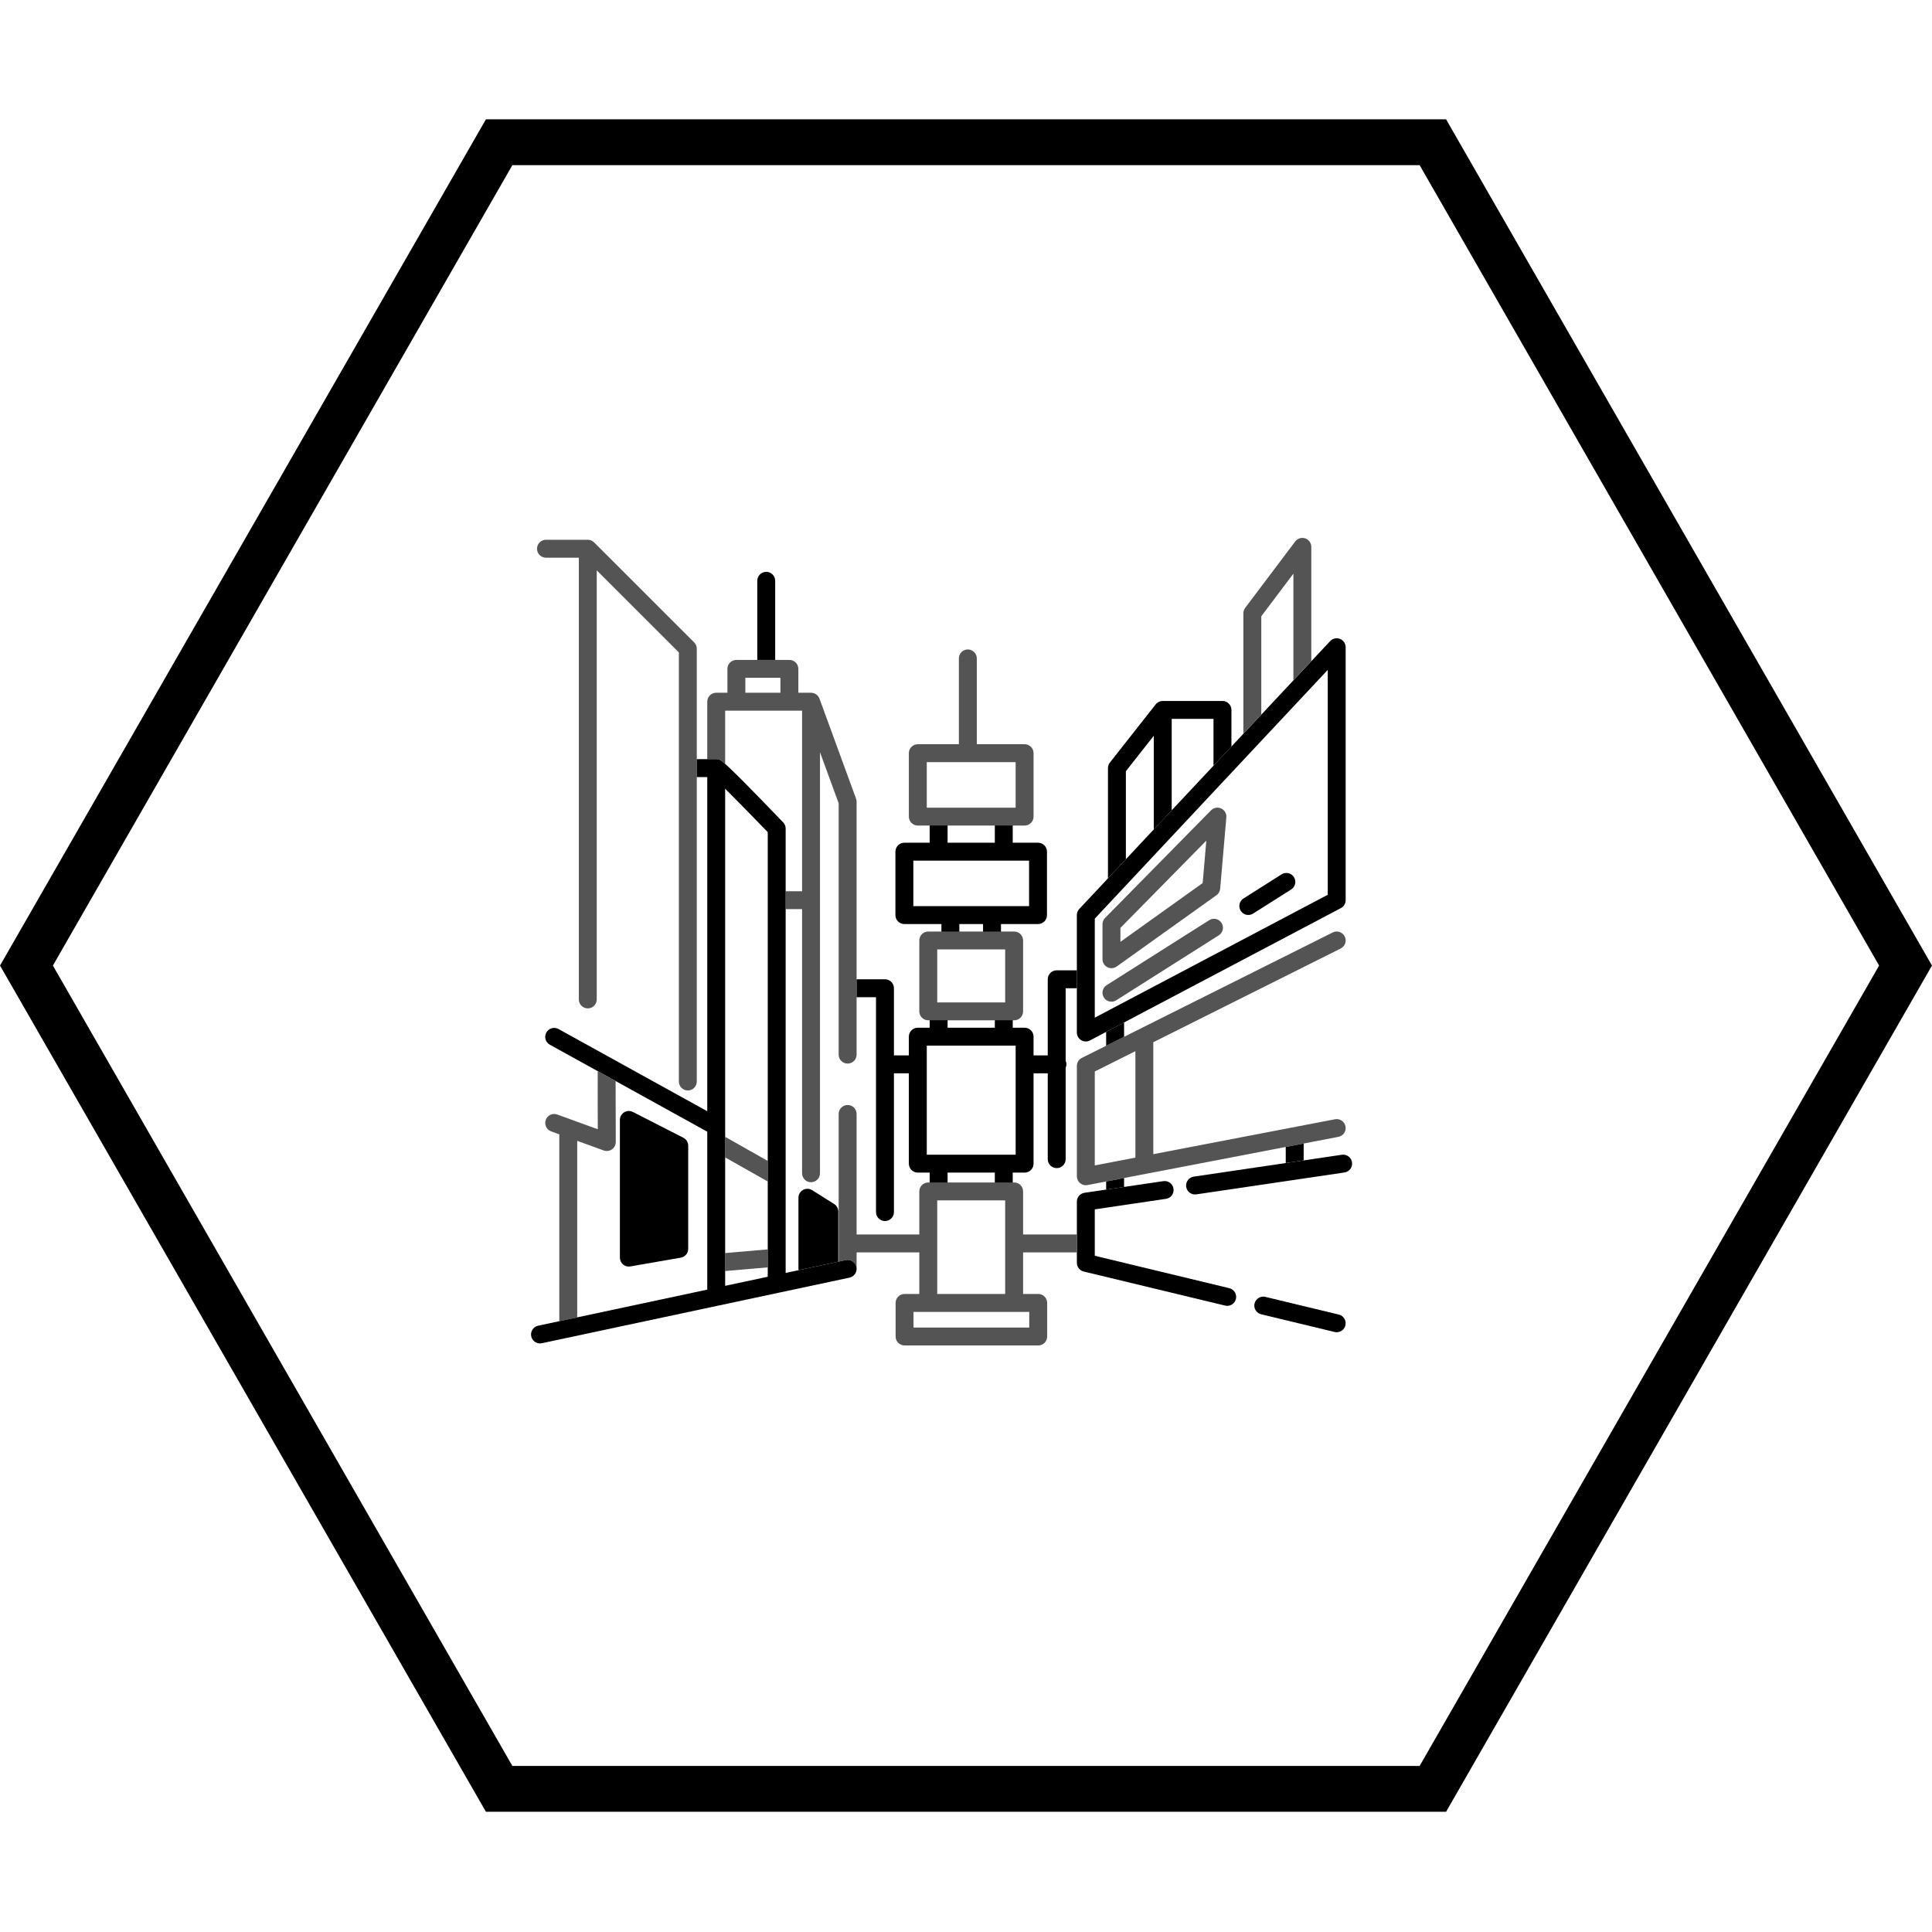
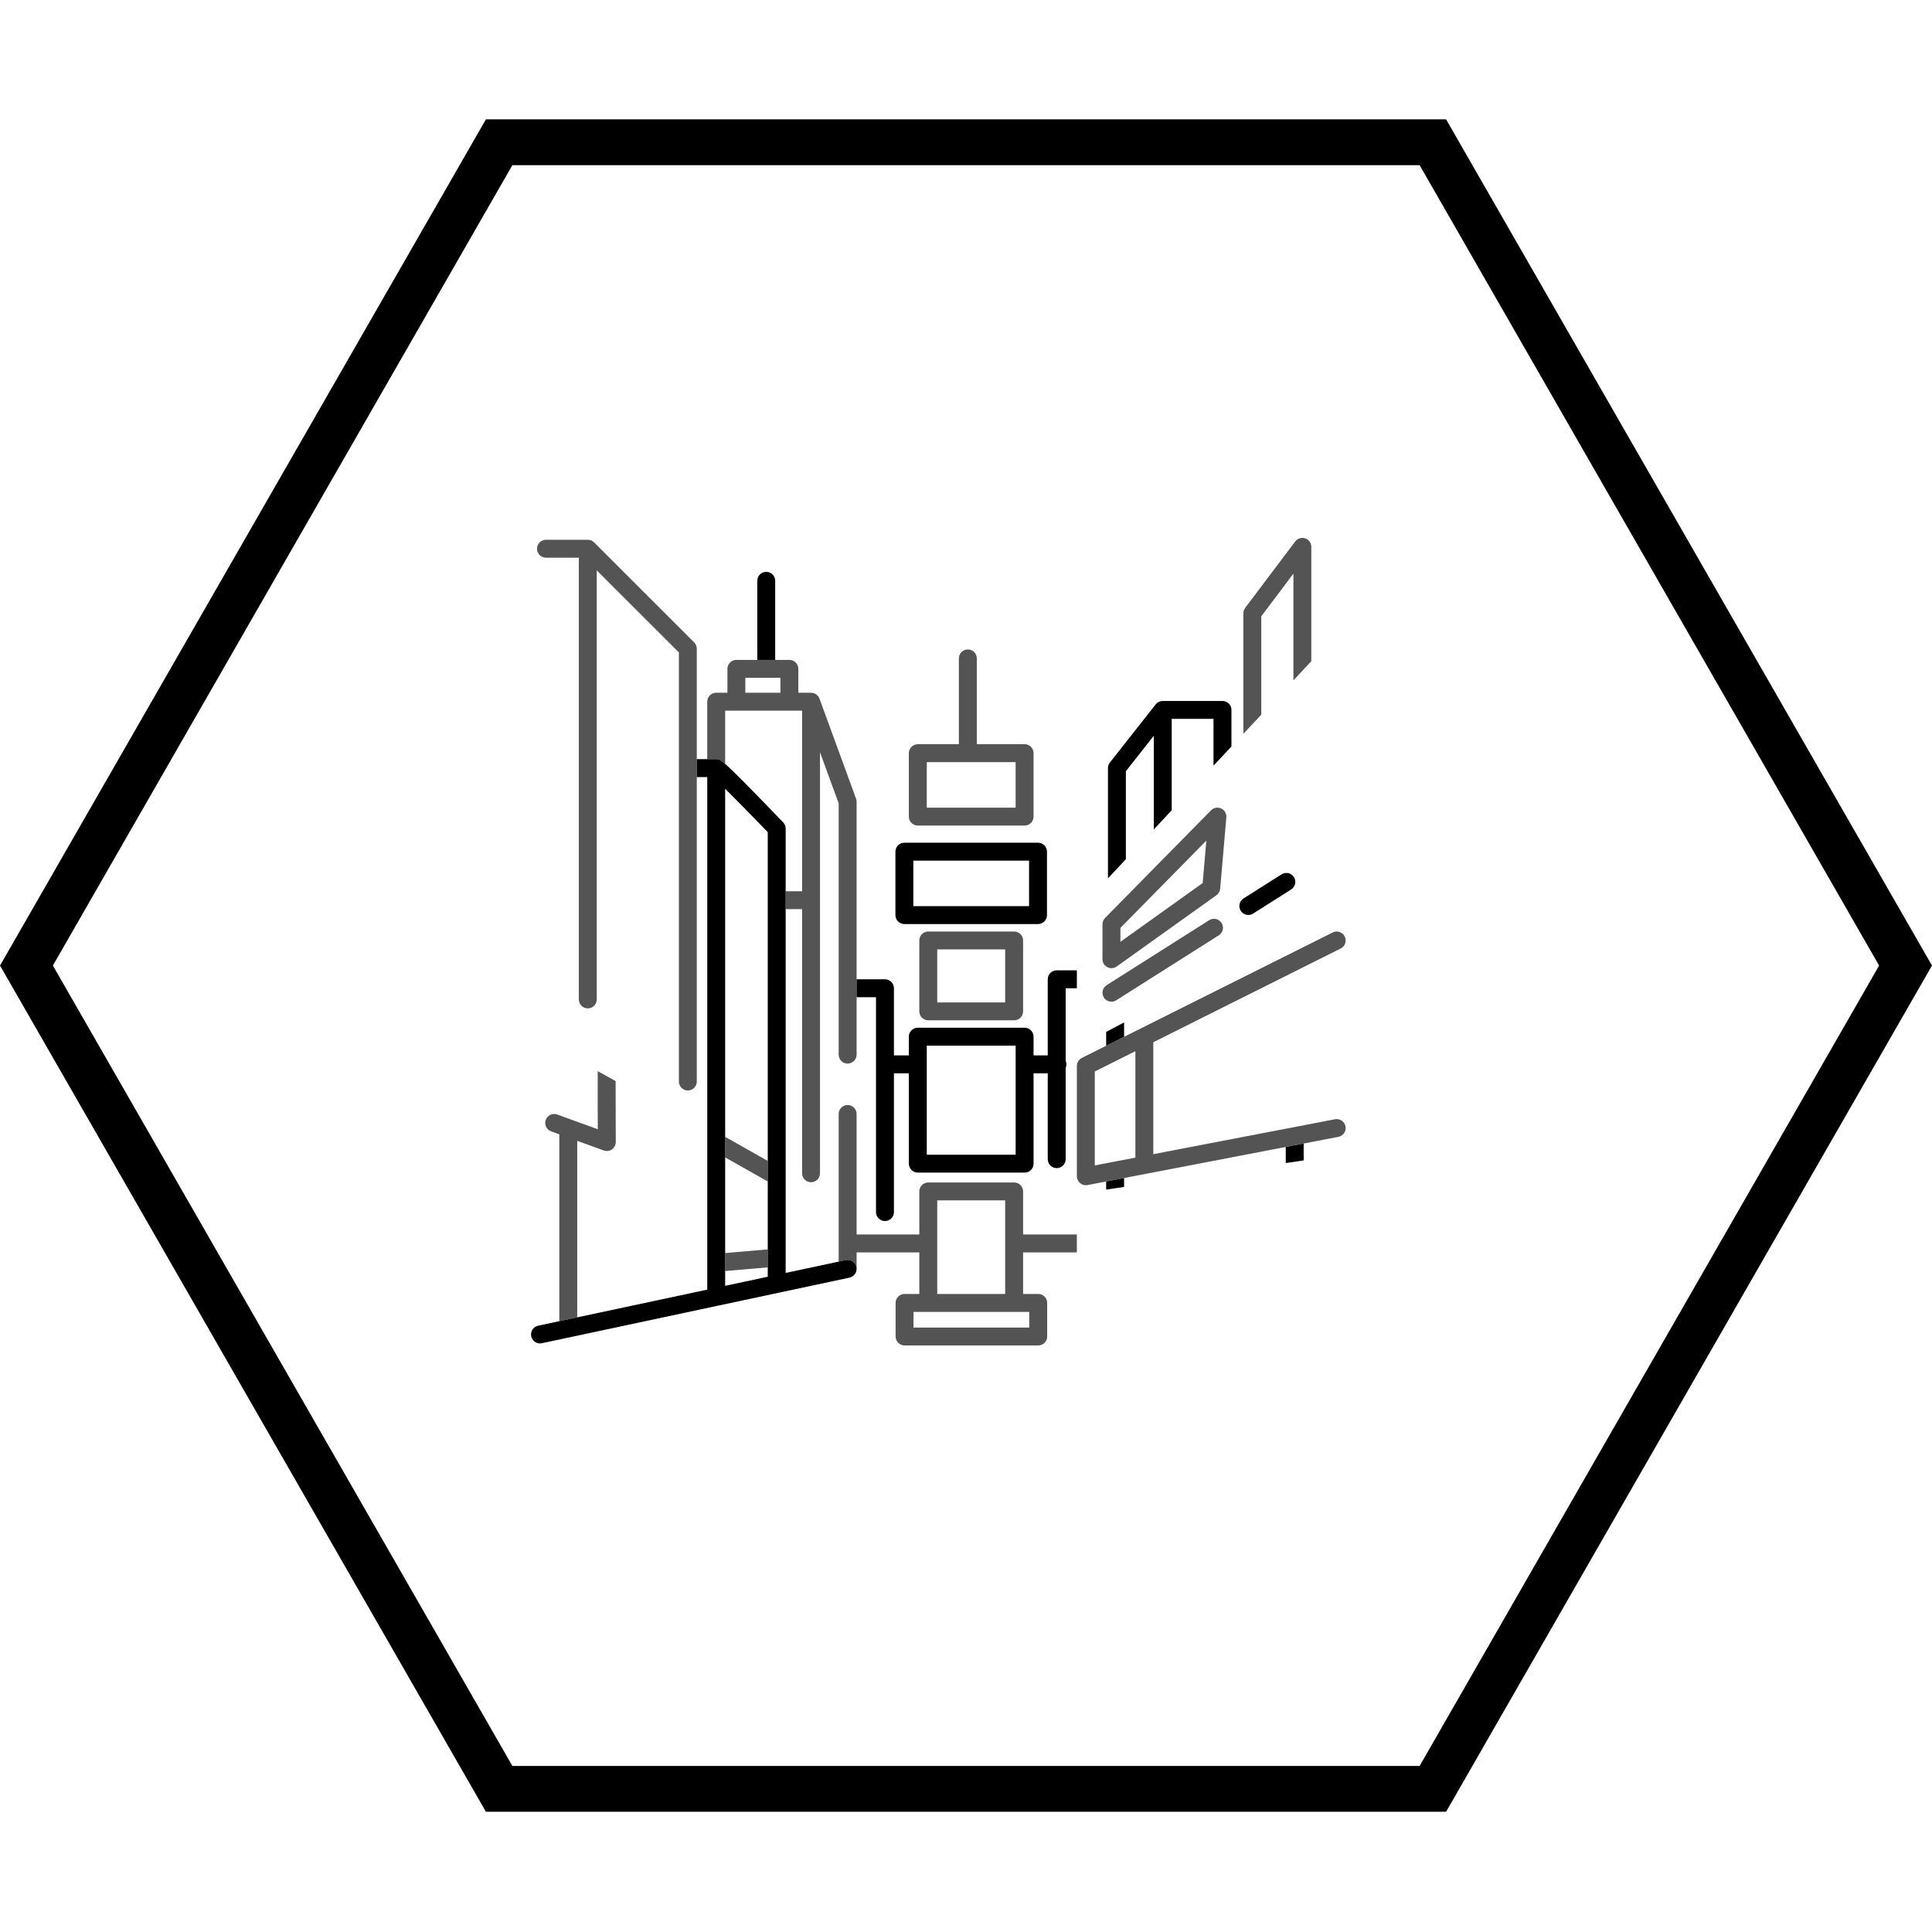
<svg xmlns="http://www.w3.org/2000/svg" width="500" zoomAndPan="magnify" viewBox="0 0 375 375" height="500" preserveAspectRatio="xMidYMid meet" version="1.0">
  <defs>
    <clipPath id="676507f565">
      <path d="M 0 23.164 L 375 23.164 L 375 351.664 L 0 351.664 Z M 0 23.164 " clip-rule="nonzero" />
    </clipPath>
    <clipPath id="2cbe62b84e">
-       <path d="M 105 123 L 262.617 123 L 262.617 259 L 105 259 Z M 105 123 " clip-rule="nonzero" />
-     </clipPath>
+       </clipPath>
    <clipPath id="6e788d71e8">
      <path d="M 104.031 104.406 L 261.488 104.406 L 261.488 261.152 L 104.031 261.152 Z M 104.031 104.406 " clip-rule="nonzero" />
    </clipPath>
  </defs>
  <g clip-path="url(#676507f565)">
    <path fill="#000000" d="M 280.684 23.164 L 94.316 23.164 L 0.004 187.414 L 94.316 351.664 L 280.684 351.664 L 374.996 187.414 L 280.684 23.164 M 275.551 342.766 L 99.449 342.766 L 10.266 187.414 L 99.449 32.062 L 275.551 32.062 L 364.734 187.414 L 275.551 342.766 " fill-opacity="1" fill-rule="nonzero" />
  </g>
  <g clip-path="url(#2cbe62b84e)">
-     <path fill="#000000" d="M 262.426 225.602 C 262.285 224.652 261.402 223.996 260.453 224.137 L 253.039 225.234 L 249.562 225.746 L 231.703 228.383 C 230.754 228.527 230.098 229.41 230.238 230.359 C 230.363 231.223 231.105 231.844 231.953 231.844 C 232.039 231.844 232.125 231.836 232.211 231.824 L 260.961 227.578 C 261.91 227.434 262.566 226.551 262.426 225.602 Z M 238.605 250.035 L 212.496 243.742 L 212.496 234.738 L 226.309 232.695 C 227.258 232.555 227.914 231.676 227.777 230.723 C 227.637 229.773 226.754 229.121 225.801 229.258 L 218.184 230.383 L 214.703 230.898 L 210.504 231.52 C 209.648 231.645 209.02 232.375 209.02 233.238 L 209.02 245.113 C 209.02 245.914 209.57 246.617 210.352 246.805 L 237.793 253.414 C 237.93 253.449 238.066 253.465 238.203 253.465 C 238.984 253.465 239.699 252.93 239.891 252.133 C 240.117 251.199 239.539 250.262 238.605 250.035 Z M 259.859 255.156 L 245.609 251.723 C 244.672 251.496 243.734 252.07 243.508 253.004 C 243.281 253.938 243.859 254.875 244.793 255.102 L 259.043 258.535 C 259.18 258.566 259.32 258.582 259.457 258.582 C 260.238 258.582 260.949 258.047 261.141 257.254 C 261.367 256.32 260.793 255.379 259.859 255.156 Z M 161.902 233.695 L 157.645 231.012 C 157.109 230.676 156.43 230.656 155.879 230.961 C 155.324 231.266 154.977 231.848 154.977 232.484 L 154.977 246.547 L 156.719 246.172 L 158.457 245.805 L 159.238 245.637 L 160.973 245.266 L 162.715 244.895 L 162.715 235.164 C 162.715 234.566 162.406 234.012 161.902 233.695 Z M 106.043 200.414 C 105.578 201.254 105.883 202.312 106.723 202.777 L 116.02 207.914 L 119.488 209.828 L 137.277 219.66 C 138.445 219.02 138.742 217.477 137.898 216.449 L 137.277 215.688 L 108.406 199.734 C 107.566 199.27 106.508 199.574 106.043 200.414 Z M 132.633 220.832 L 122.852 215.832 C 122.312 215.559 121.668 215.586 121.152 215.898 C 120.637 216.215 120.32 216.777 120.32 217.383 L 120.32 244.102 C 120.32 244.613 120.547 245.102 120.941 245.43 C 121.258 245.695 121.652 245.84 122.059 245.84 C 122.16 245.84 122.258 245.828 122.359 245.812 L 132.141 244.109 C 132.973 243.965 133.582 243.242 133.582 242.398 L 133.582 222.379 C 133.582 221.727 133.215 221.129 132.633 220.832 Z M 212.496 190.078 L 212.496 197.527 L 257.715 173.676 L 257.715 130.027 L 212.496 178.309 Z M 209.016 200.406 L 209.016 177.621 C 209.016 177.18 209.188 176.754 209.484 176.434 L 215.055 170.488 L 218.531 166.777 L 223.945 160.996 L 227.426 157.281 L 235.566 148.59 L 239.016 144.902 L 241.336 142.426 L 244.816 138.715 L 251.047 132.059 L 254.523 128.344 L 258.184 124.438 C 258.672 123.918 259.426 123.746 260.094 124.008 C 260.754 124.27 261.191 124.914 261.191 125.625 L 261.191 174.723 C 261.191 175.371 260.836 175.961 260.266 176.262 L 218.184 198.457 L 214.703 200.293 L 211.566 201.945 C 211.316 202.082 211.035 202.148 210.758 202.148 C 210.445 202.148 210.133 202.062 209.859 201.895 C 209.336 201.582 209.016 201.02 209.016 200.406 Z M 193.094 231.82 L 196.57 231.82 L 196.57 225.293 L 193.094 225.293 Z M 180.449 231.82 L 183.926 231.82 L 183.926 225.293 L 180.449 225.293 Z M 193.094 201.062 L 196.57 201.062 L 196.57 196.461 L 193.094 196.461 Z M 180.449 201.062 L 183.926 201.062 L 183.926 196.461 L 180.449 196.461 Z M 194.289 177.332 L 190.809 177.332 L 190.809 182.832 L 194.289 182.832 Z M 182.73 182.832 L 186.207 182.832 L 186.207 177.332 L 182.73 177.332 Z M 193.094 165.746 L 196.57 165.746 L 196.57 158.066 L 193.094 158.066 Z M 183.926 165.746 L 180.449 165.746 L 180.449 158.066 L 183.926 158.066 L 183.926 165.746 " fill-opacity="1" fill-rule="nonzero" />
+     <path fill="#000000" d="M 262.426 225.602 C 262.285 224.652 261.402 223.996 260.453 224.137 L 253.039 225.234 L 249.562 225.746 L 231.703 228.383 C 230.754 228.527 230.098 229.41 230.238 230.359 C 230.363 231.223 231.105 231.844 231.953 231.844 C 232.039 231.844 232.125 231.836 232.211 231.824 L 260.961 227.578 C 261.91 227.434 262.566 226.551 262.426 225.602 Z M 238.605 250.035 L 212.496 243.742 L 212.496 234.738 L 226.309 232.695 C 227.258 232.555 227.914 231.676 227.777 230.723 C 227.637 229.773 226.754 229.121 225.801 229.258 L 218.184 230.383 L 214.703 230.898 L 210.504 231.52 C 209.648 231.645 209.02 232.375 209.02 233.238 L 209.02 245.113 C 209.02 245.914 209.57 246.617 210.352 246.805 L 237.793 253.414 C 237.93 253.449 238.066 253.465 238.203 253.465 C 238.984 253.465 239.699 252.93 239.891 252.133 C 240.117 251.199 239.539 250.262 238.605 250.035 Z M 259.859 255.156 L 245.609 251.723 C 244.672 251.496 243.734 252.07 243.508 253.004 C 243.281 253.938 243.859 254.875 244.793 255.102 L 259.043 258.535 C 259.18 258.566 259.32 258.582 259.457 258.582 C 260.238 258.582 260.949 258.047 261.141 257.254 C 261.367 256.32 260.793 255.379 259.859 255.156 Z M 161.902 233.695 L 157.645 231.012 C 157.109 230.676 156.43 230.656 155.879 230.961 C 155.324 231.266 154.977 231.848 154.977 232.484 L 154.977 246.547 L 156.719 246.172 L 158.457 245.805 L 159.238 245.637 L 160.973 245.266 L 162.715 244.895 L 162.715 235.164 C 162.715 234.566 162.406 234.012 161.902 233.695 Z M 106.043 200.414 C 105.578 201.254 105.883 202.312 106.723 202.777 L 116.02 207.914 L 119.488 209.828 L 137.277 219.66 C 138.445 219.02 138.742 217.477 137.898 216.449 L 137.277 215.688 L 108.406 199.734 C 107.566 199.27 106.508 199.574 106.043 200.414 Z M 132.633 220.832 L 122.852 215.832 C 122.312 215.559 121.668 215.586 121.152 215.898 C 120.637 216.215 120.32 216.777 120.32 217.383 L 120.32 244.102 C 120.32 244.613 120.547 245.102 120.941 245.43 C 121.258 245.695 121.652 245.84 122.059 245.84 C 122.16 245.84 122.258 245.828 122.359 245.812 L 132.141 244.109 C 132.973 243.965 133.582 243.242 133.582 242.398 L 133.582 222.379 C 133.582 221.727 133.215 221.129 132.633 220.832 Z M 212.496 190.078 L 212.496 197.527 L 257.715 173.676 L 257.715 130.027 L 212.496 178.309 Z M 209.016 200.406 L 209.016 177.621 C 209.016 177.18 209.188 176.754 209.484 176.434 L 215.055 170.488 L 218.531 166.777 L 223.945 160.996 L 227.426 157.281 L 235.566 148.59 L 239.016 144.902 L 241.336 142.426 L 244.816 138.715 L 251.047 132.059 L 254.523 128.344 L 258.184 124.438 C 258.672 123.918 259.426 123.746 260.094 124.008 C 260.754 124.27 261.191 124.914 261.191 125.625 L 261.191 174.723 C 261.191 175.371 260.836 175.961 260.266 176.262 L 218.184 198.457 L 214.703 200.293 L 211.566 201.945 C 211.316 202.082 211.035 202.148 210.758 202.148 C 210.445 202.148 210.133 202.062 209.859 201.895 C 209.336 201.582 209.016 201.02 209.016 200.406 Z M 193.094 231.82 L 196.57 231.82 L 196.57 225.293 L 193.094 225.293 Z M 180.449 231.82 L 183.926 231.82 L 183.926 225.293 L 180.449 225.293 Z M 193.094 201.062 L 196.57 201.062 L 196.57 196.461 L 193.094 196.461 Z M 180.449 201.062 L 183.926 196.461 L 180.449 196.461 Z M 194.289 177.332 L 190.809 177.332 L 190.809 182.832 L 194.289 182.832 Z M 182.73 182.832 L 186.207 182.832 L 186.207 177.332 L 182.73 177.332 Z M 193.094 165.746 L 196.57 165.746 L 196.57 158.066 L 193.094 158.066 Z M 183.926 165.746 L 180.449 165.746 L 180.449 158.066 L 183.926 158.066 L 183.926 165.746 " fill-opacity="1" fill-rule="nonzero" />
  </g>
  <g clip-path="url(#6e788d71e8)">
    <path fill="#545454" d="M 115.32 105.281 L 115.32 105.277 C 115.238 105.199 115.148 105.125 115.059 105.066 C 115.035 105.051 115.008 105.039 114.988 105.027 C 114.914 104.98 114.836 104.938 114.758 104.902 C 114.723 104.891 114.688 104.883 114.656 104.871 C 114.582 104.848 114.508 104.82 114.434 104.805 C 114.32 104.781 114.207 104.77 114.09 104.77 L 105.973 104.77 C 105.012 104.77 104.234 105.547 104.234 106.508 C 104.234 107.469 105.012 108.246 105.973 108.246 L 112.352 108.246 L 112.352 193.988 C 112.352 194.949 113.129 195.727 114.09 195.727 C 115.051 195.727 115.828 194.949 115.828 193.988 L 115.828 110.707 L 131.77 126.637 L 131.77 209.922 C 131.77 210.883 132.551 211.66 133.508 211.66 C 134.469 211.66 135.246 210.883 135.246 209.922 L 135.246 125.918 C 135.246 125.457 135.066 125.016 134.738 124.688 Z M 234.707 178.605 L 214.801 191.219 C 213.988 191.734 213.75 192.805 214.262 193.617 C 214.594 194.141 215.16 194.426 215.734 194.426 C 216.051 194.426 216.375 194.34 216.664 194.152 L 236.57 181.543 C 237.379 181.027 237.621 179.953 237.105 179.145 C 236.59 178.332 235.516 178.09 234.707 178.605 Z M 217.473 182.809 L 233.438 171.398 L 234.148 163.164 L 217.473 180.105 Z M 213.992 186.188 L 213.992 179.395 C 213.992 178.938 214.172 178.5 214.492 178.176 L 235.062 157.285 C 235.574 156.762 236.359 156.617 237.027 156.922 C 237.695 157.23 238.098 157.922 238.031 158.652 L 236.836 172.492 C 236.793 173 236.531 173.461 236.117 173.758 L 216.742 187.602 C 216.445 187.816 216.09 187.922 215.734 187.922 C 215.461 187.922 215.188 187.859 214.938 187.73 C 214.359 187.438 213.992 186.836 213.992 186.188 Z M 195.105 251.156 L 195.105 232.992 L 181.918 232.992 L 181.918 251.156 Z M 177.312 254.637 L 177.312 257.68 L 199.777 257.68 L 199.777 254.637 Z M 198.582 239.613 L 209.016 239.613 L 209.016 243.09 L 198.582 243.09 L 198.582 251.156 L 201.516 251.156 C 202.477 251.156 203.254 251.938 203.254 252.898 L 203.254 259.414 C 203.254 260.375 202.477 261.152 201.516 261.152 L 175.574 261.152 C 174.613 261.152 173.836 260.375 173.836 259.414 L 173.836 252.898 C 173.836 251.938 174.613 251.156 175.574 251.156 L 178.438 251.156 L 178.438 243.09 L 166.266 243.09 L 166.266 246.273 C 166.262 246.156 166.25 246.039 166.227 245.926 C 166.023 244.984 165.105 244.391 164.16 244.586 L 162.785 244.879 L 162.785 216.219 C 162.785 215.258 163.562 214.48 164.523 214.48 C 165.484 214.48 166.266 215.258 166.266 216.219 L 166.266 239.613 L 178.438 239.613 L 178.438 231.254 C 178.438 230.293 179.215 229.516 180.176 229.516 L 196.844 229.516 C 197.805 229.516 198.582 230.293 198.582 231.254 Z M 194.832 194.566 L 195.105 194.566 L 195.105 184.281 L 181.918 184.281 L 181.918 194.566 Z M 196.844 180.809 C 197.805 180.809 198.582 181.586 198.582 182.543 L 198.582 196.305 C 198.582 197.266 197.805 198.043 196.844 198.043 L 180.176 198.043 C 179.215 198.043 178.438 197.266 178.438 196.305 L 178.438 182.543 C 178.438 181.586 179.215 180.809 180.176 180.809 Z M 179.887 156.766 L 197.133 156.766 L 197.133 147.93 L 179.887 147.93 Z M 176.406 158.504 L 176.406 146.191 C 176.406 145.23 177.188 144.453 178.148 144.453 L 186.117 144.453 L 186.117 127.797 C 186.117 126.84 186.895 126.059 187.859 126.059 C 188.816 126.059 189.598 126.84 189.598 127.797 L 189.598 144.453 L 198.871 144.453 C 199.836 144.453 200.613 145.23 200.613 146.191 L 200.613 158.504 C 200.613 159.461 199.836 160.242 198.871 160.242 L 178.148 160.242 C 177.188 160.242 176.406 159.461 176.406 158.504 Z M 144.668 134.461 L 151.48 134.461 L 151.48 131.562 L 144.668 131.562 Z M 162.785 155.914 L 159.16 146.012 L 159.16 227.734 C 159.16 228.691 158.383 229.469 157.422 229.469 C 156.461 229.469 155.684 228.691 155.684 227.734 L 155.684 176.461 L 152.496 176.461 L 152.496 172.988 L 155.684 172.988 L 155.684 137.938 L 140.754 137.938 L 140.754 148.277 C 140.566 148.117 140.402 147.98 140.258 147.871 C 140.066 147.676 139.832 147.527 139.562 147.438 C 139.348 147.352 139.191 147.352 139.02 147.352 L 137.277 147.352 L 137.277 136.199 C 137.277 135.238 138.055 134.461 139.02 134.461 L 141.191 134.461 L 141.191 129.828 C 141.191 128.867 141.969 128.09 142.93 128.09 L 153.219 128.09 C 154.18 128.09 154.957 128.867 154.957 129.828 L 154.957 134.461 L 157.422 134.461 C 157.535 134.461 157.652 134.473 157.762 134.496 C 157.781 134.5 157.809 134.508 157.832 134.512 C 157.914 134.531 157.992 134.559 158.07 134.586 C 158.102 134.602 158.133 134.617 158.164 134.633 C 158.23 134.664 158.293 134.695 158.352 134.734 C 158.387 134.754 158.414 134.777 158.445 134.801 C 158.5 134.84 158.555 134.883 158.605 134.93 C 158.633 134.957 158.66 134.984 158.688 135.012 C 158.73 135.062 158.773 135.113 158.816 135.164 C 158.84 135.199 158.867 135.234 158.887 135.27 C 158.922 135.32 158.949 135.375 158.977 135.434 C 158.996 135.477 159.02 135.516 159.039 135.562 C 159.043 135.574 159.051 135.586 159.059 135.602 L 166.156 155.008 C 166.23 155.199 166.266 155.402 166.266 155.605 L 166.266 204.707 C 166.266 205.664 165.484 206.441 164.523 206.441 C 163.562 206.441 162.785 205.664 162.785 204.707 Z M 166.266 246.289 L 166.266 246.277 C 166.266 246.309 166.258 246.34 166.254 246.367 C 166.258 246.344 166.266 246.312 166.266 246.289 Z M 140.754 246.707 L 149.016 245.996 L 149.016 242.504 L 140.754 243.219 Z M 140.754 224.652 L 149.016 229.324 L 149.016 225.332 L 140.754 220.66 Z M 119.488 209.828 L 116.02 207.914 C 116 210.32 116.016 215.789 116.031 219.188 L 108.16 216.328 C 107.258 216 106.262 216.465 105.934 217.363 C 105.605 218.27 106.07 219.266 106.973 219.594 L 108.562 220.172 L 108.562 256.441 L 112.039 255.699 L 112.039 221.438 L 117.184 223.305 C 117.379 223.375 117.578 223.41 117.781 223.41 C 118.133 223.41 118.484 223.301 118.781 223.094 C 119.246 222.766 119.523 222.23 119.52 221.66 C 119.504 218.09 119.484 212.98 119.488 209.828 Z M 216.098 225.516 L 220.379 224.695 L 220.379 204.031 L 212.496 207.973 L 212.496 226.207 L 216.094 225.516 Z M 259.781 220.66 L 253.039 221.957 L 249.562 222.625 L 218.184 228.652 L 214.703 229.324 L 211.086 230.02 C 210.977 230.039 210.867 230.051 210.758 230.051 C 210.355 230.051 209.965 229.91 209.648 229.652 C 209.25 229.324 209.02 228.832 209.02 228.312 L 209.02 206.898 C 209.02 206.242 209.391 205.637 209.977 205.344 L 214.703 202.98 L 218.184 201.242 L 258.676 180.992 C 259.531 180.562 260.578 180.91 261.008 181.766 C 261.438 182.625 261.09 183.672 260.23 184.102 L 223.855 202.293 L 223.855 224.027 L 259.125 217.246 C 260.07 217.066 260.98 217.684 261.16 218.625 C 261.344 219.57 260.727 220.48 259.781 220.66 Z M 244.816 138.715 L 241.336 142.426 L 241.336 119.035 C 241.336 118.656 241.461 118.293 241.688 117.988 L 251.398 105.102 C 251.848 104.504 252.629 104.262 253.34 104.496 C 254.047 104.734 254.523 105.398 254.523 106.145 L 254.523 128.344 L 251.047 132.059 L 251.047 111.344 L 244.816 119.617 L 244.816 138.715 " fill-opacity="1" fill-rule="nonzero" />
  </g>
  <path fill="#000000" d="M 250.613 172.645 L 243.227 177.324 C 242.938 177.508 242.617 177.594 242.297 177.594 C 241.719 177.594 241.156 177.309 240.828 176.789 C 240.312 175.977 240.555 174.902 241.363 174.391 L 248.754 169.707 C 249.562 169.195 250.637 169.434 251.152 170.246 C 251.664 171.055 251.426 172.129 250.613 172.645 Z M 177.277 167.047 L 199.742 167.047 L 199.742 175.883 L 177.277 175.883 Z M 175.539 179.359 L 201.484 179.359 C 202.441 179.359 203.219 178.582 203.219 177.621 L 203.219 165.312 C 203.219 164.348 202.441 163.57 201.484 163.57 L 175.539 163.57 C 174.578 163.57 173.801 164.348 173.801 165.312 L 173.801 177.621 C 173.801 178.582 174.578 179.359 175.539 179.359 Z M 140.754 246.707 L 140.754 153.094 C 142.926 155.25 146.07 158.465 149.02 161.52 L 149.02 247.816 L 140.754 249.578 Z M 164.16 244.586 L 162.789 244.879 L 162.715 244.895 L 160.973 245.266 L 159.238 245.637 L 158.457 245.805 L 156.719 246.172 L 154.977 246.547 L 152.496 247.074 L 152.496 160.82 C 152.496 160.371 152.32 159.941 152.008 159.617 C 145.191 152.539 142.223 149.547 140.754 148.277 C 140.566 148.117 140.402 147.984 140.258 147.871 C 140.066 147.676 139.832 147.527 139.562 147.438 C 139.352 147.352 139.195 147.352 139.02 147.352 L 135.246 147.352 L 135.246 150.828 L 137.277 150.828 L 137.277 250.316 L 112.039 255.699 L 108.562 256.441 L 104.449 257.32 C 103.512 257.52 102.914 258.441 103.113 259.379 C 103.285 260.199 104.008 260.758 104.812 260.758 C 104.934 260.758 105.055 260.742 105.176 260.719 L 139.379 253.426 L 151.117 250.922 L 151.121 250.922 L 157.066 249.656 L 161.324 248.746 L 164.875 247.992 L 164.875 247.988 L 164.887 247.984 C 164.922 247.98 164.949 247.969 164.984 247.957 C 165.062 247.934 165.141 247.914 165.211 247.883 C 165.262 247.863 165.309 247.832 165.355 247.805 C 165.406 247.777 165.461 247.754 165.504 247.723 C 165.555 247.688 165.602 247.645 165.648 247.605 C 165.688 247.57 165.73 247.543 165.762 247.504 C 165.801 247.465 165.836 247.414 165.871 247.371 C 165.906 247.328 165.945 247.293 165.973 247.246 C 166.004 247.199 166.023 247.148 166.055 247.102 C 166.078 247.051 166.109 247 166.129 246.949 C 166.156 246.895 166.168 246.828 166.188 246.77 C 166.199 246.723 166.219 246.676 166.23 246.625 C 166.246 246.543 166.25 246.457 166.254 246.367 C 166.258 246.34 166.266 246.309 166.266 246.277 L 166.266 246.273 C 166.262 246.156 166.25 246.039 166.227 245.926 C 166.023 244.984 165.105 244.391 164.16 244.586 Z M 253.039 221.957 L 253.039 225.234 L 249.562 225.746 L 249.562 222.625 Z M 214.703 229.324 L 218.184 228.656 L 218.184 230.383 L 214.703 230.898 Z M 214.703 200.293 L 218.184 198.453 L 218.184 201.242 L 214.703 202.98 Z M 239.02 137.793 L 239.02 144.902 L 235.566 148.59 C 235.555 148.5 235.539 148.41 235.539 148.32 L 235.539 139.527 L 227.426 139.527 L 227.426 157.281 L 223.949 160.996 L 223.949 142.812 L 218.531 149.691 L 218.531 166.777 L 215.055 170.488 L 215.055 149.09 C 215.055 148.699 215.184 148.32 215.426 148.016 L 224.32 136.715 C 224.348 136.68 224.379 136.652 224.41 136.621 C 224.434 136.594 224.453 136.566 224.48 136.543 C 224.551 136.477 224.625 136.414 224.703 136.359 C 224.707 136.355 224.711 136.352 224.715 136.352 C 224.797 136.297 224.887 136.246 224.98 136.207 C 225.012 136.191 225.043 136.184 225.074 136.172 C 225.141 136.145 225.211 136.125 225.277 136.105 C 225.316 136.098 225.352 136.09 225.387 136.082 C 225.465 136.07 225.547 136.062 225.633 136.059 C 225.648 136.059 225.668 136.055 225.684 136.055 L 237.277 136.055 C 238.238 136.055 239.02 136.832 239.02 137.793 Z M 150.465 128.09 L 146.988 128.09 L 146.988 112.734 C 146.988 111.777 147.766 110.996 148.727 110.996 C 149.688 110.996 150.465 111.777 150.465 112.734 Z M 197.137 224.125 L 179.887 224.125 L 179.887 202.957 L 197.137 202.957 Z M 203.367 190.078 L 203.367 204.852 L 200.613 204.852 L 200.613 201.219 C 200.613 200.258 199.836 199.48 198.871 199.48 L 178.148 199.48 C 177.188 199.48 176.406 200.258 176.406 201.219 L 176.406 204.852 L 173.512 204.852 L 173.512 191.816 C 173.512 190.855 172.73 190.078 171.77 190.078 L 166.266 190.078 L 166.266 193.555 L 170.031 193.555 L 170.031 235.266 C 170.031 236.223 170.809 237.004 171.77 237.004 C 172.73 237.004 173.512 236.223 173.512 235.266 L 173.512 208.328 L 176.406 208.328 L 176.406 225.863 C 176.406 226.824 177.188 227.602 178.148 227.602 L 198.871 227.602 C 199.836 227.602 200.613 226.824 200.613 225.863 L 200.613 208.328 L 203.367 208.328 L 203.367 224.996 C 203.367 225.953 204.145 226.73 205.105 226.73 C 206.066 226.73 206.844 225.953 206.844 224.996 L 206.844 207.277 C 206.938 207.07 206.992 206.836 206.992 206.59 C 206.992 206.344 206.938 206.109 206.844 205.898 L 206.844 191.816 L 209.02 191.816 L 209.02 188.34 L 205.105 188.34 C 204.145 188.34 203.367 189.121 203.367 190.078 " fill-opacity="1" fill-rule="nonzero" />
</svg>